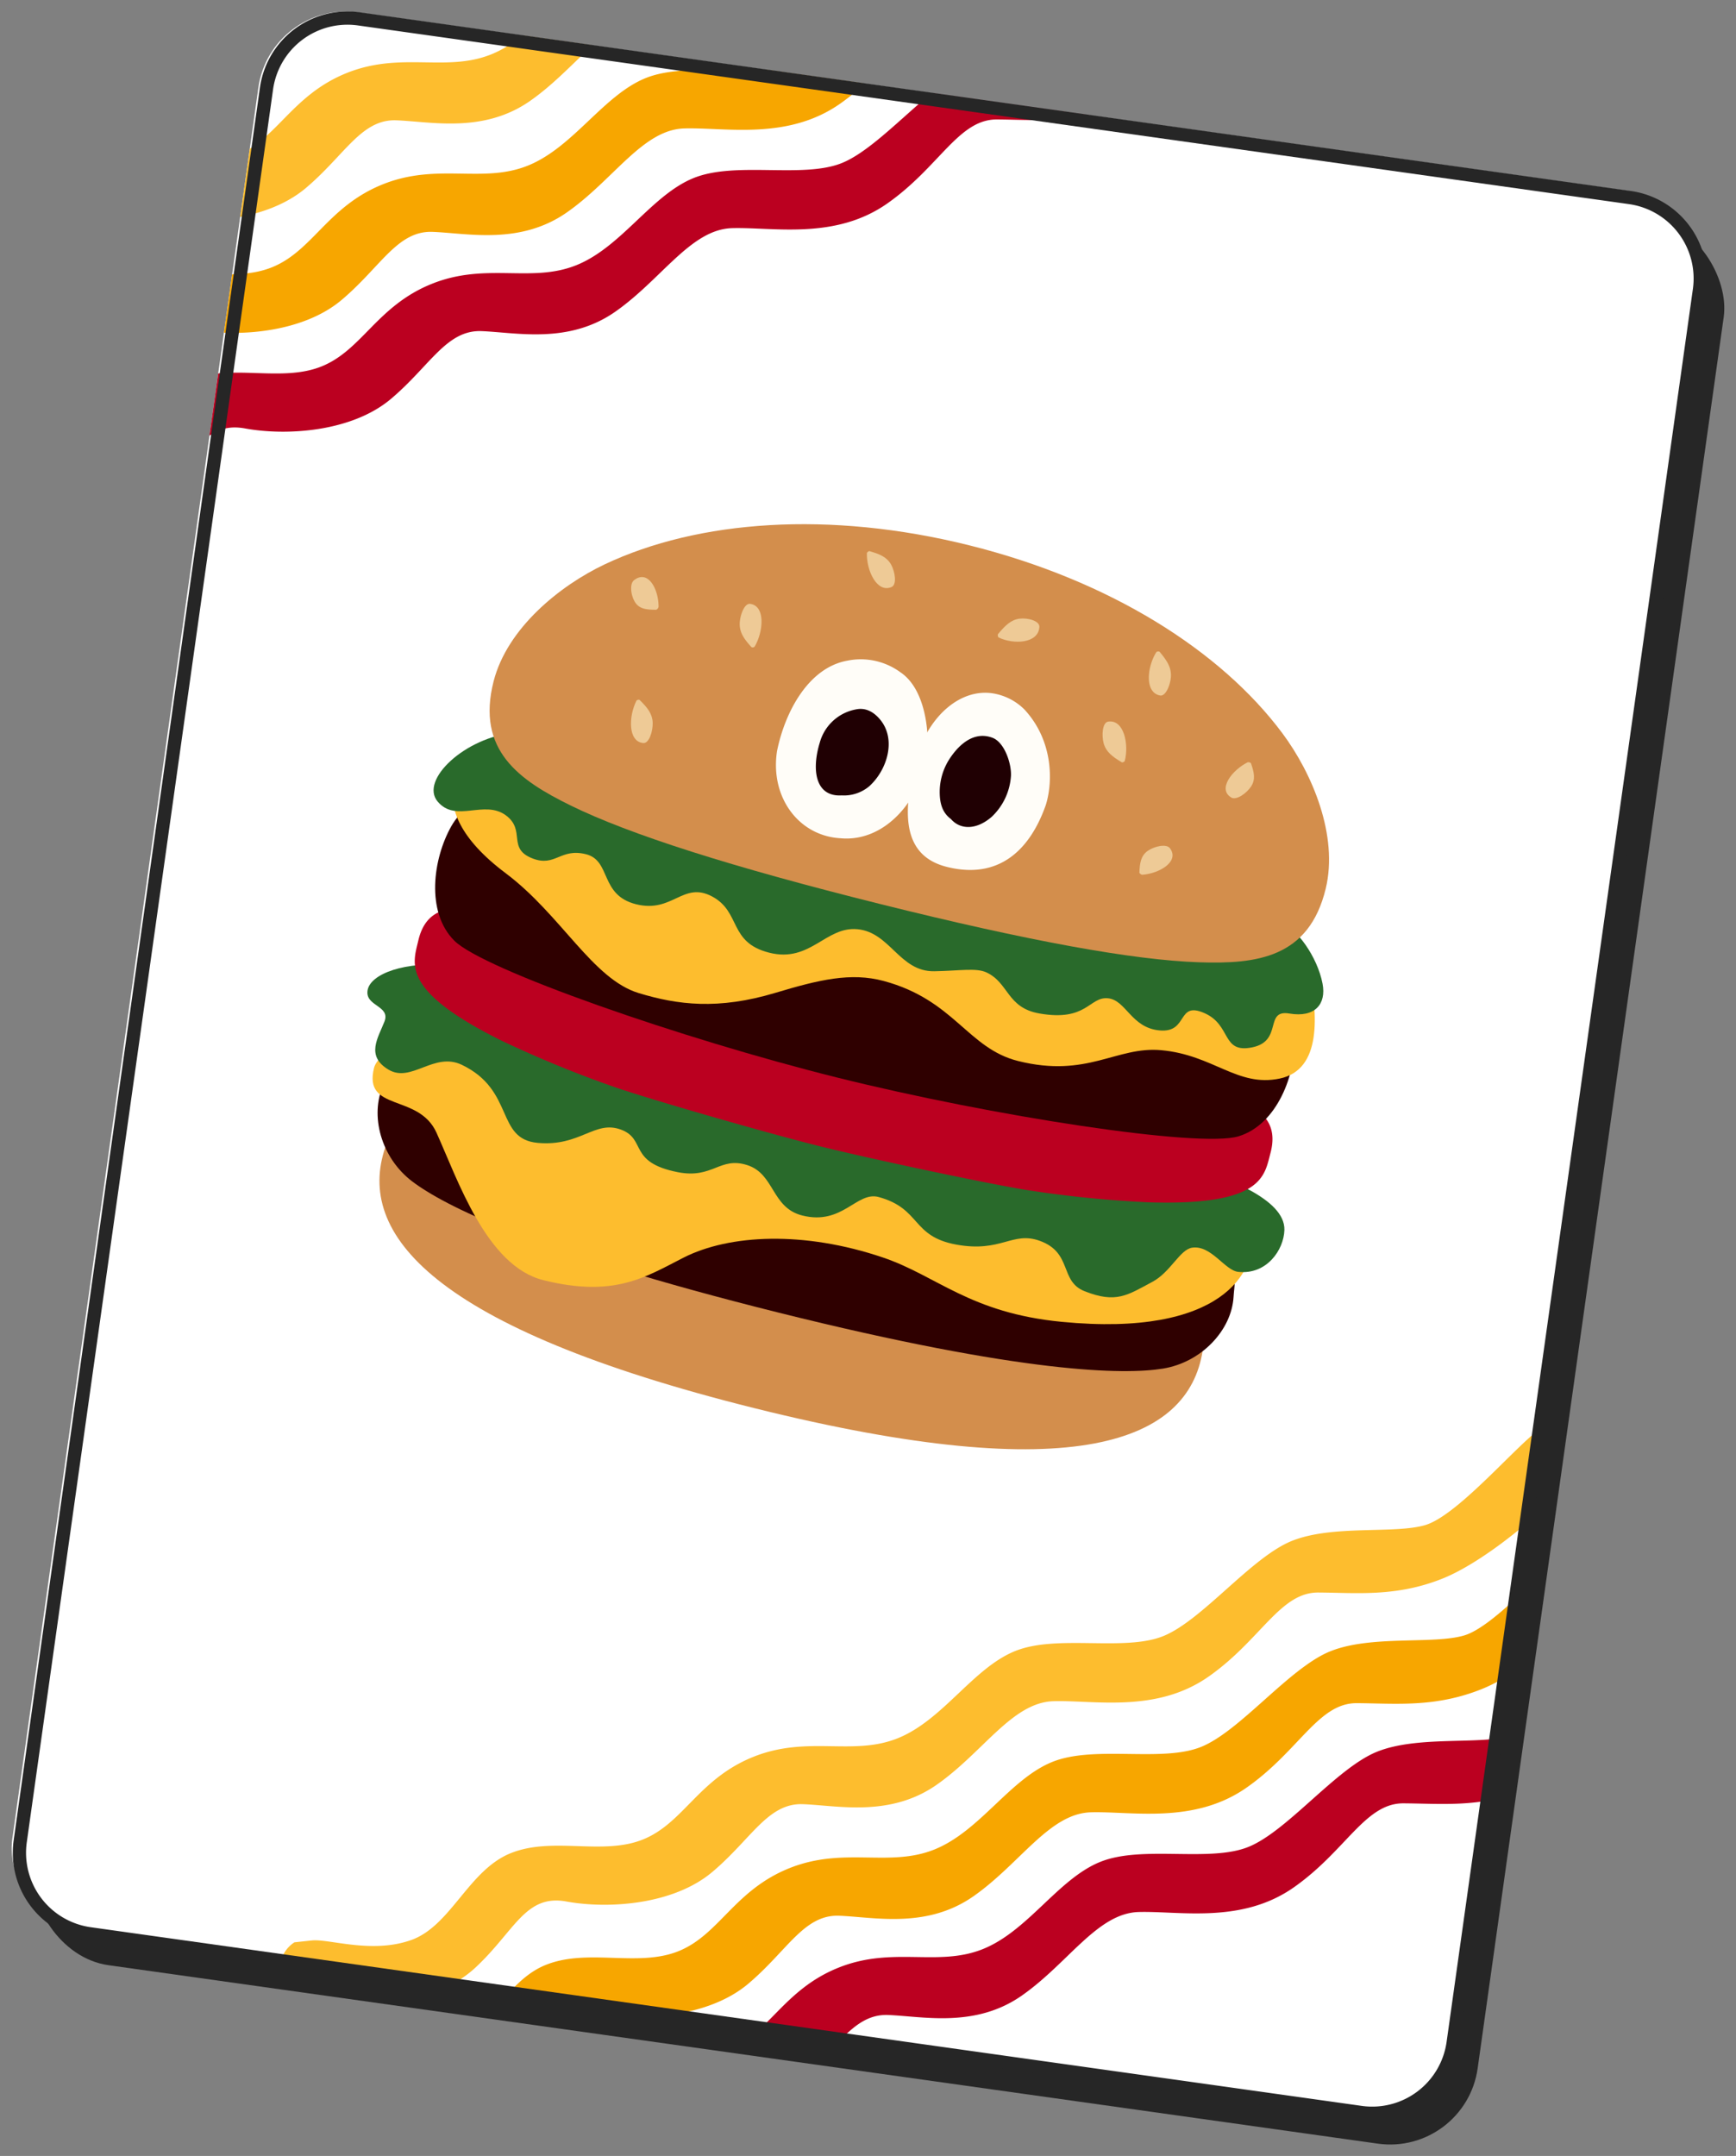
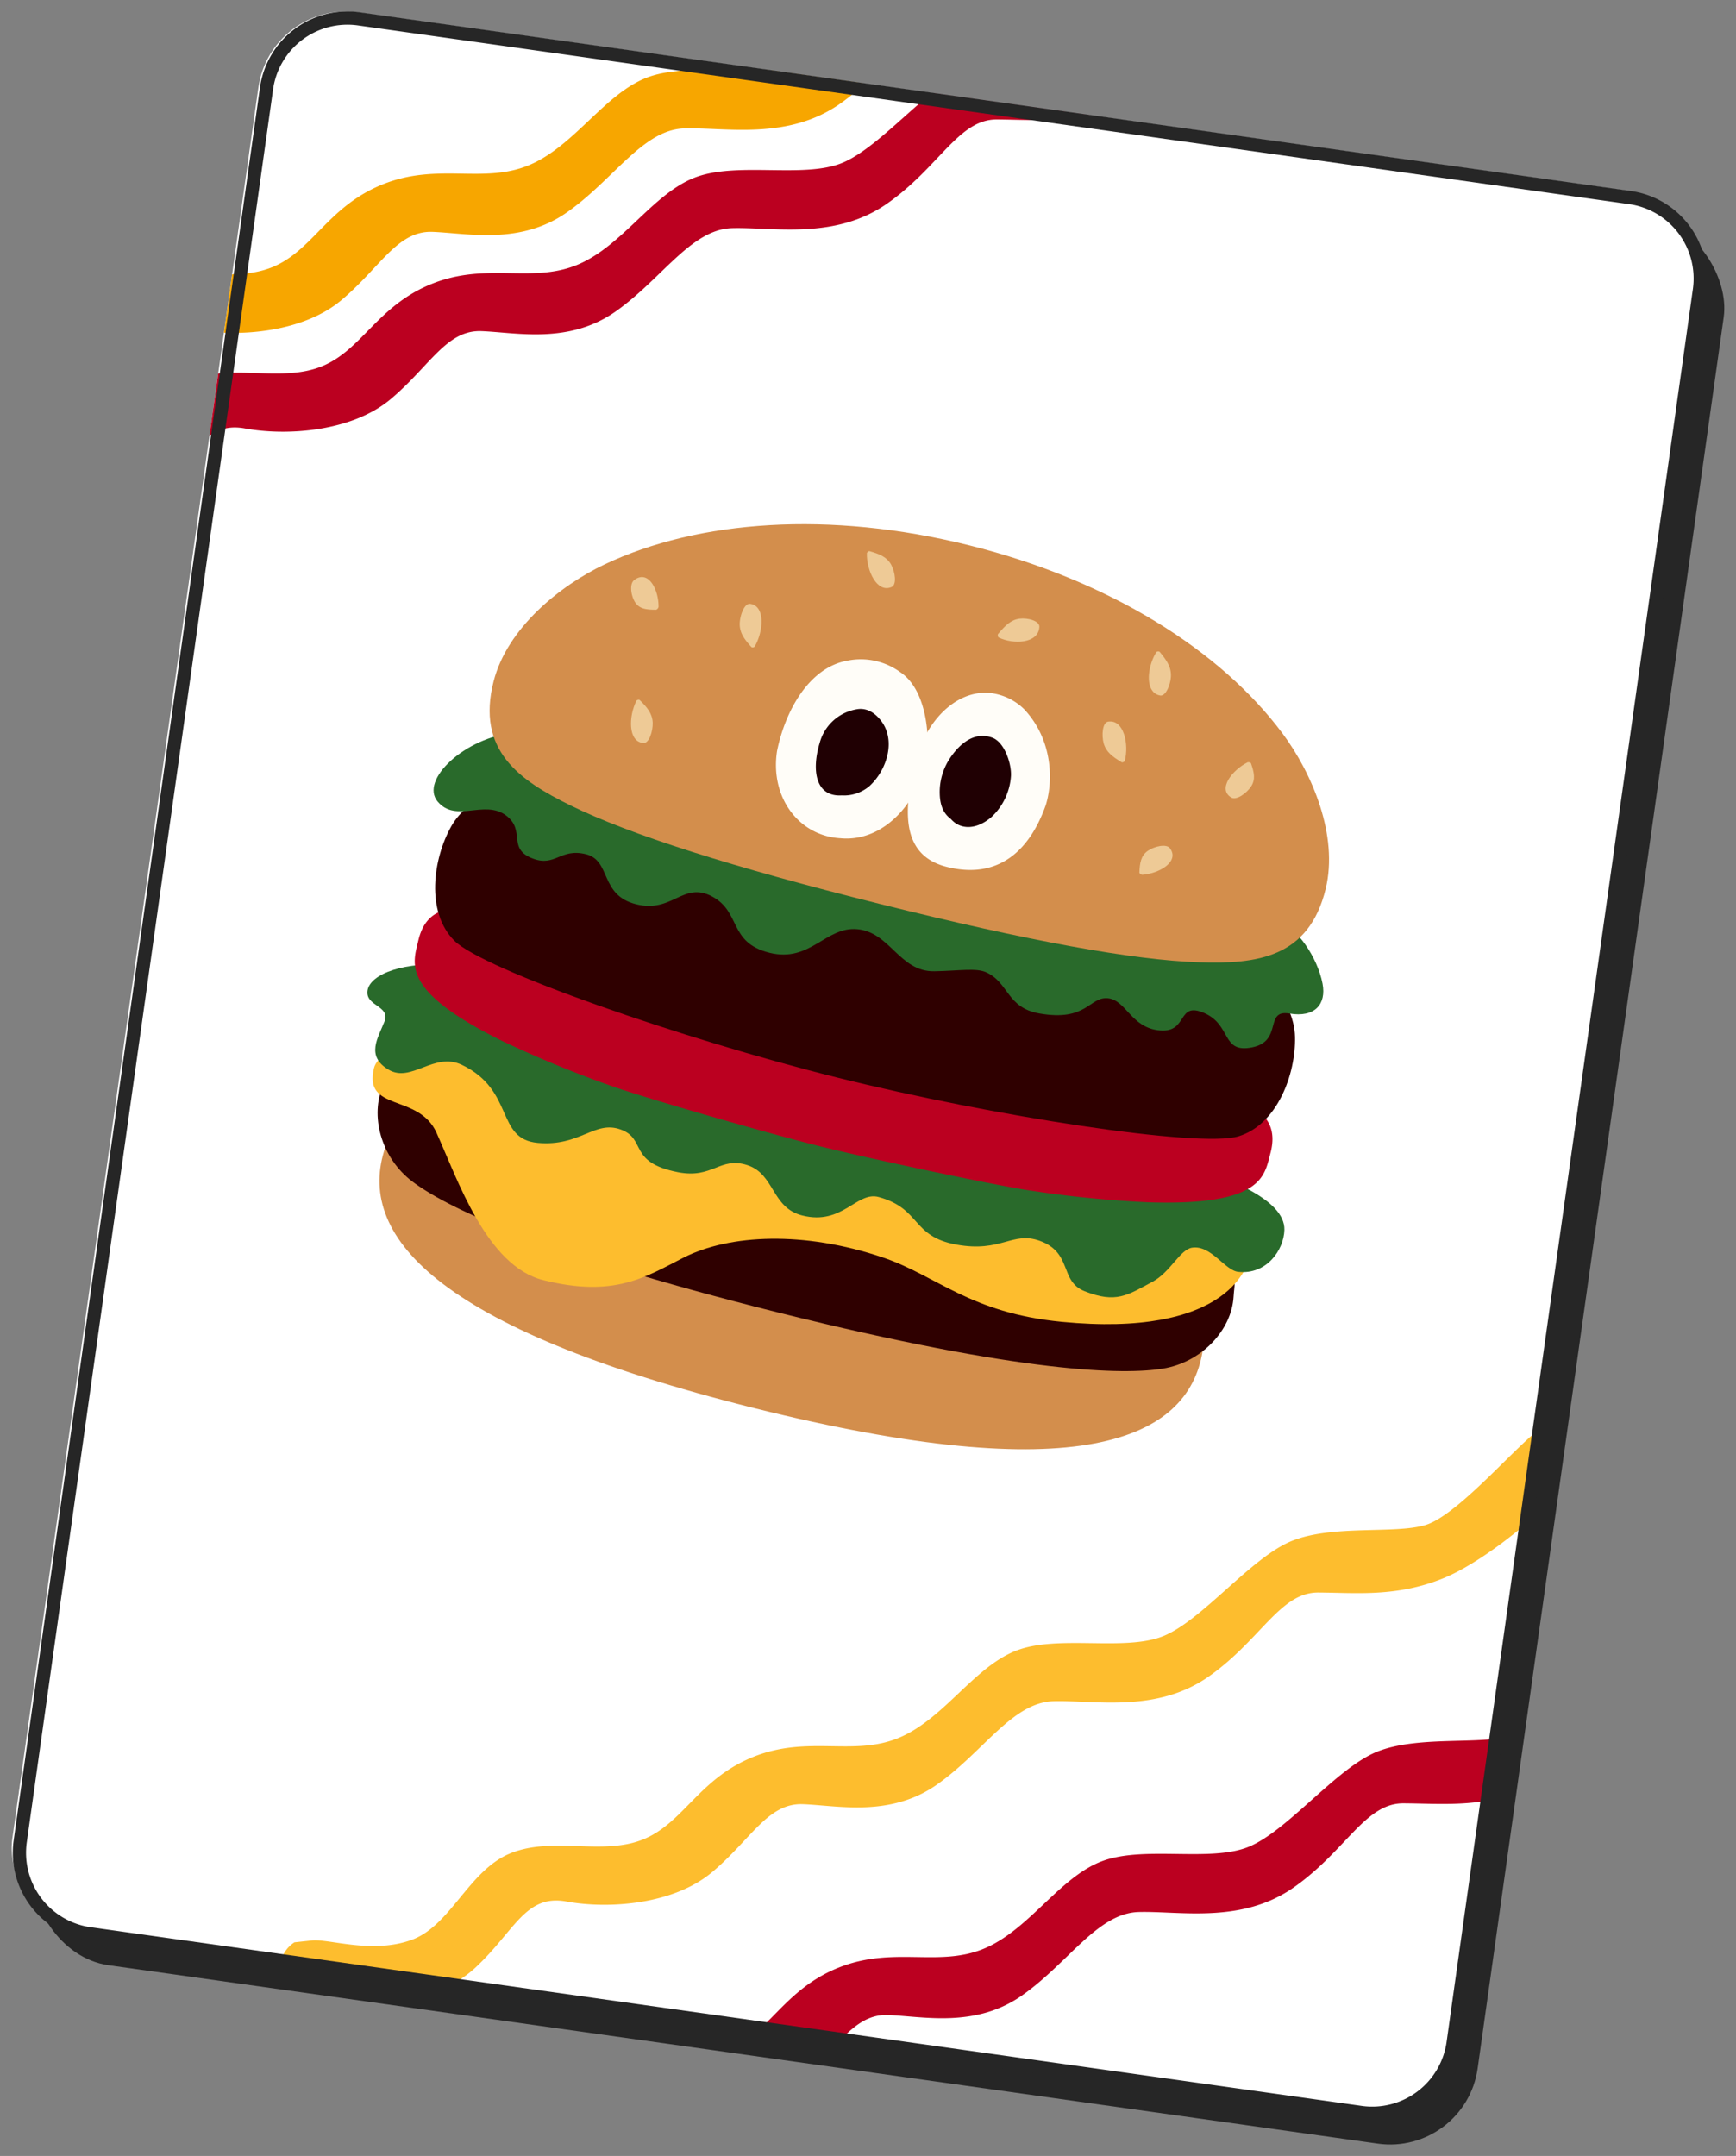
<svg xmlns="http://www.w3.org/2000/svg" width="392.781" height="487.665" viewBox="0 0 392.781 487.665">
  <rect x="0" y="0" width="392.781" height="487.665" fill="#808080" stroke="none" />
  <defs>
    <clipPath id="a">
      <rect width="330" height="440" rx="20" transform="translate(-5182.764 7756.335) rotate(8)" fill="#fff" />
    </clipPath>
    <clipPath id="b">
      <rect width="321.313" height="76.131" fill="none" />
    </clipPath>
    <clipPath id="d">
      <rect width="214.61" height="201.138" fill="none" />
    </clipPath>
  </defs>
  <g transform="translate(5244 -7756.315)">
    <rect width="330" height="440" rx="20" transform="translate(-5178.008 7762.335) rotate(8)" fill="#262626" />
    <g clip-path="url(#a)">
      <rect width="330" height="440" rx="20" transform="translate(-5182.764 7756.335) rotate(8)" fill="#fff" />
      <g transform="translate(-5278.271 7816.016) rotate(-22)">
        <g transform="translate(0 0)" clip-path="url(#b)">
-           <path d="M1.36,5.852C-1.557,10.868.224,15.643,6.7,19.269S30.7,27.246,42.113,22.891s16.729-11.238,24.736-6.155,22.077,9.785,33.123,6.155c11.031-3.622,17.5-9.778,24.736-6.522s17.138,10.152,29.7,7.257S177.24,12.748,186,16.009s20.561,11.237,34.63,7.976,22.084-11.6,30.084-8.342c7.978,3.266,15.978,7.617,27.4,7.617s31.964-6.891,38.062-11.971c6.077-5.072,1.129-13.044-6.107-10.869s-23.964,10.869-31.205,10.152S259.458,2.59,249.556,2.59s-25.494,9.063-35.017,9.063-22.085-9.418-32.357-9.418-20.934,8.337-31.964,8.337c-11.061,0-18.676-8.337-31.995-8.337s-20.16,7.972-30.054,7.972c-9.91,0-18.675-8.334-28.948-8.334s-18.645,10.145-28.154,9.78S13.921,4.4,10.111,3.314l-3.8-1.079A7.2,7.2,0,0,0,1.36,5.852" transform="translate(2.4 -0.052)" fill="#fdbd2e" />
          <path d="M1.367,5.876C-1.564,10.916.225,15.712,6.73,19.353s24.1,8.011,35.568,3.64S59.1,11.7,67.142,16.808s22.175,9.829,33.269,6.185c11.079-3.64,17.578-9.824,24.845-6.554s17.213,10.2,29.83,7.289,22.934-10.926,31.731-7.652S207.468,27.364,221.6,24.09c14.146-3.275,22.182-11.653,30.217-8.378,8.013,3.279,16.049,7.649,27.523,7.649s32.1-6.921,38.23-12.025c6.1-5.094,1.134-13.1-6.134-10.915s-24.068,10.915-31.343,10.2S260.6,2.6,250.652,2.6s-25.607,9.1-35.172,9.1-22.182-9.459-32.5-9.459-21.026,8.373-32.1,8.373c-11.11,0-18.758-8.373-32.135-8.373s-20.249,8.007-30.187,8.007S69.8,1.88,59.48,1.88,40.754,12.071,31.2,11.7,13.982,4.422,10.155,3.329L6.335,2.245A7.225,7.225,0,0,0,1.367,5.876" transform="translate(-0.002 26.345)" fill="#f7a600" />
          <path d="M1.36,5.852C-1.557,10.868.224,15.643,6.7,19.268S30.7,27.245,42.113,22.893s16.729-11.241,24.736-6.159,22.077,9.787,33.123,6.159c11.031-3.625,17.5-9.783,24.736-6.525s17.138,10.153,29.7,7.256S177.24,12.747,186,16.008s20.561,11.237,34.63,7.976,22.084-11.6,30.084-8.341c7.978,3.265,15.978,7.617,27.4,7.617s31.964-6.892,38.062-11.972c6.077-5.072,1.129-13.044-6.107-10.868s-23.964,10.868-31.205,10.151-19.41-7.981-29.312-7.981-25.494,9.062-35.017,9.062-22.085-9.418-32.357-9.418-20.934,8.337-31.964,8.337c-11.061,0-18.676-8.337-31.995-8.337s-20.16,7.972-30.054,7.972c-9.91,0-18.675-8.335-28.948-8.335S40.575,12.017,31.066,11.652,13.921,4.4,10.111,3.313l-3.8-1.078A7.2,7.2,0,0,0,1.36,5.852" transform="translate(2.4 51.379)" fill="#bb0020" />
        </g>
      </g>
      <g transform="translate(-5186.285 8196.9) rotate(-22)">
        <g transform="translate(0 0)" clip-path="url(#b)">
          <path d="M1.36,5.851C-1.557,10.867.224,15.643,6.7,19.269S30.7,27.245,42.113,22.891s16.729-11.238,24.736-6.155,22.077,9.785,33.123,6.155c11.031-3.622,17.5-9.778,24.736-6.522s17.138,10.152,29.7,7.257S177.24,12.748,186,16.008s20.561,11.237,34.631,7.976,22.084-11.6,30.084-8.342c7.978,3.266,15.978,7.617,27.4,7.617s31.964-6.891,38.062-11.971c6.077-5.072,1.129-13.044-6.107-10.869s-23.964,10.869-31.205,10.152S259.458,2.59,249.555,2.59s-25.494,9.063-35.017,9.063-22.085-9.418-32.357-9.418-20.934,8.337-31.964,8.337c-11.061,0-18.676-8.337-31.995-8.337s-20.16,7.972-30.054,7.972c-9.91,0-18.675-8.334-28.948-8.334s-18.645,10.145-28.154,9.78S13.921,4.4,10.11,3.314l-3.8-1.079A7.2,7.2,0,0,0,1.36,5.851" transform="translate(2.4 -0.052)" fill="#fdbd2e" />
-           <path d="M1.367,5.876C-1.564,10.916.225,15.712,6.73,19.353s24.1,8.011,35.568,3.64S59.1,11.7,67.142,16.808s22.175,9.829,33.269,6.185c11.079-3.64,17.578-9.824,24.845-6.554s17.213,10.2,29.83,7.289,22.934-10.926,31.731-7.652S207.468,27.364,221.6,24.09c14.146-3.275,22.182-11.653,30.217-8.378,8.013,3.279,16.048,7.649,27.523,7.649s32.1-6.921,38.23-12.024c6.1-5.094,1.134-13.1-6.134-10.915s-24.068,10.915-31.343,10.2S260.6,2.6,250.652,2.6s-25.607,9.1-35.172,9.1-22.182-9.459-32.5-9.459-21.026,8.373-32.1,8.373c-11.11,0-18.758-8.373-32.135-8.373s-20.249,8.007-30.187,8.007S69.8,1.88,59.48,1.88,40.754,12.071,31.2,11.7,13.982,4.422,10.155,3.328L6.335,2.244A7.225,7.225,0,0,0,1.367,5.876" transform="translate(-0.002 26.345)" fill="#f7a600" />
          <path d="M1.36,5.852C-1.557,10.868.224,15.643,6.7,19.268S30.7,27.245,42.113,22.893s16.729-11.241,24.736-6.159,22.077,9.787,33.123,6.159c11.031-3.625,17.5-9.783,24.736-6.525s17.138,10.153,29.7,7.256S177.24,12.747,186,16.008s20.561,11.237,34.63,7.976,22.084-11.6,30.084-8.341c7.978,3.265,15.978,7.617,27.4,7.617s31.964-6.892,38.062-11.972c6.077-5.072,1.129-13.044-6.107-10.868s-23.964,10.868-31.205,10.151-19.41-7.981-29.312-7.981-25.494,9.062-35.017,9.062-22.085-9.418-32.358-9.418-20.934,8.337-31.964,8.337c-11.061,0-18.676-8.337-31.995-8.337s-20.16,7.972-30.054,7.972c-9.91,0-18.675-8.335-28.948-8.335S40.575,12.017,31.066,11.652,13.921,4.4,10.11,3.312l-3.8-1.078A7.2,7.2,0,0,0,1.36,5.852" transform="translate(2.4 51.379)" fill="#bb0020" />
        </g>
      </g>
    </g>
    <path d="M20,3A17,17,0,0,0,3,20V420.4a17,17,0,0,0,17,17H310.4a17,17,0,0,0,17-17V20a17,17,0,0,0-17-17H20m0-3H310.4a20,20,0,0,1,20,20V420.4a20,20,0,0,1-20,20H20a20,20,0,0,1-20-20V20A20,20,0,0,1,20,0Z" transform="translate(-5182.404 7756.315) rotate(8)" fill="#262626" />
    <g transform="translate(-5129.245 7853.593) rotate(14)" clip-path="url(#d)">
      <path d="M190.678,28.436c-.369-4.389-1.513-11.793-12.684-16.575C155.155,2.084,124.21.173,95.385,0,66.56.173,35.615,2.084,12.776,11.86,1.6,16.643.461,24.047.092,28.436c-1.721,20.48,20.024,37.019,95.293,37.019s97.014-16.54,95.293-37.019" transform="translate(12.394 135.683)" fill="#d38e4c" />
      <path d="M198.472,14.81C196.823,6.013,202.079,0,99.355,0S1.886,6.013.238,14.81c-1.4,7.463,3.47,16.15,11.584,19.626,8.089,3.468,30.134,8.75,87.533,8.75s79.445-5.282,87.533-8.75C195,30.96,199.871,22.273,198.472,14.81" transform="translate(8.424 135.66)" fill="#2f0000" />
      <path d="M201.856,2.2,11.577,0S0,9.276,0,13.773c0,10.377,11.142,3.089,17.252,10.821,7.225,9.14,18.28,26.522,31.516,26.522,16.533,0,22.218-6.228,29.527-12.587,8.843-7.69,25.045-12.515,43.78-10.977,12.932,1.062,22.1,7.425,42.828,4.33,36.191-5.4,39.927-21.817,36.954-29.685" transform="translate(5.672 133.482)" fill="#fdbd2e" />
      <path d="M107.778,1.27c-12.8,0-82.3-.076-90.74-1.27C6.686,1.443-.264,6.24.007,9.984s5.925,2.063,5.415,5.984S3.145,24.516,8.93,26.279s9-6.481,15.865-5.065c13.076,2.7,11.407,14.464,20.939,12.972s11.2-8.126,17.469-7.469,3.287,6.814,14.86,6.234c8.095-.4,8.335-5.794,14.873-5.352s7.6,8.049,14.854,8.049c9.408,0,10.579-8.367,15.756-8.238,9.987.244,9.264,6.852,19.616,6.192s11.548-6.057,18.1-5.4c7.907.79,6.529,7.792,12.606,8.607,7.655,1.028,9.654-1.492,14.4-5.779,3.451-3.12,4.258-8.6,6.848-9.662,4.035-1.66,8.409,3.209,11.439,2.787,6.441-.891,8.809-7.349,7.844-11.725-1.54-6.991-16.369-8.169-22.894-8.832S133.927,1.27,107.778,1.27" transform="translate(-0.001 120.586)" fill="#296a2b" />
      <path d="M192.5,8.2C177.3,3.264,138.526.032,99.354,0,60.184.032,21.405,3.264,6.21,8.2,2.419,9.429-.107,11.964,0,17.3c.082,5.339-1.15,11.892,23.842,17.357a256.017,256.017,0,0,0,27.6,4.014c9.119.767,35.877,1.721,47.91,1.721s38.793-.954,47.912-1.721a255.919,255.919,0,0,0,27.6-4.014c24.995-5.465,23.762-12.018,23.844-17.357.11-5.337-2.419-7.872-6.207-9.1" transform="translate(8.423 99.68)" fill="#bb0020" />
      <path d="M197.734,22.25C195.511,14.165,186.213,8.026,171.7,3.8S118.715.009,99.354.009,41.506-.421,27,3.8,3.2,14.165.977,22.25.024,42.417,7.915,47.167s55.2,9.081,91.44,9.081,83.553-4.334,91.439-9.081,9.163-16.832,6.94-24.917" transform="translate(8.422 67.799)" fill="#2f0000" />
-       <path d="M169.847,41.823c11.742-1.825,18.754,4,27.565-.259s4.888-16.1.43-25.606C194.622,9.1,179.871,0,105.551,0S16.182,5.379,7.875,9.873-7.586,28.806,16.208,38.842C30.79,44.992,41.1,57.364,52.074,57.893c9.117.44,18.24-.592,29.965-7.558,8.86-5.263,15.414-8.655,23.1-8.512,16.582.308,22.1,10.208,33.9,10.208,16.167,0,20.72-8.641,30.8-10.208" transform="translate(7.668 58.483)" fill="#fdbd2e" />
      <path d="M104.369,14.581c-67.285,0-70.328-11.839-73.806-13.257C23.46-1.632,25.512.768,14.846,4.5S-3.543,20.129,1.665,23.879s10.111-3.082,15.766-.7c5.246,2.214,1.947,7.269,8.28,7.992,5.39.615,5.423-3.866,11.375-3.866s5.21,8.238,13.75,8.238,9.026-7.684,16.272-5.866,6.07,9.212,15.646,9.212,10.887-8.9,18.044-9.983c7.372-1.119,11.546,7.052,19.163,5.021,5.516-1.471,9-3.087,11.517-2.6,5.543,1.072,6.384,6.643,13.87,6.112,10.887-.769,10.014-6.395,14.157-7.077s6.728,5.24,13.2,4.212,2.056-7.381,8.8-6.258,5.952,8,12.423,4.911.474-9.005,6.319-9.46,7.612-4.094,5.642-8.36C203.246,9.682,196.942,4.5,193.7,4.5c-19.409,1.943-22.045,10.086-89.33,10.086" transform="translate(3.41 61.474)" fill="#296a2b" />
      <path d="M176.043,24.138C157.933,9.3,129.679,0,97.013,0S36.091,9.3,17.981,24.138C9.3,31.253.079,43.475,0,55.864-.1,71.995,11.054,76.2,23.761,78.933c14.508,3.114,38.521,4.673,73.252,4.673s58.744-1.559,73.252-4.673c12.707-2.729,23.863-6.938,23.76-23.069-.078-12.389-9.3-24.611-17.983-31.726" transform="translate(10.766 0.004)" fill="#d38e4c" />
      <path d="M7.141,5.683C6.233,1.886,2.828-1.988.333,1.151c-.9,1.1.158,3.658,1.437,4.844,1.3,1.193,2.813,1.011,5,.466a.9.9,0,0,0,.373-.777" transform="translate(35.759 24.824)" fill="#eeca96" fill-rule="evenodd" />
      <path d="M4.712,9.142c1.093-3.729.2-9.511-3.331-9.123C.108.153-.267,3.008.182,4.985.677,6.971,2,8.08,4.033,9.443a.624.624,0,0,0,.678-.3" transform="translate(61.468 24.825)" fill="#eeca96" fill-rule="evenodd" />
      <path d="M.275.363C-.606,4.151.618,9.87,4.118,9.269c1.262-.211,1.475-3.082.914-5.029-.607-1.953-2-2.979-4.1-4.218C.768-.073.311.159.275.363" transform="translate(42.911 51.965)" fill="#eeca96" fill-rule="evenodd" />
      <path d="M.007.622C.852,4.4,4.408,8.874,7.28,6.654c1.037-.8-.008-3.445-1.348-4.9C4.547.32,2.864.082.451,0,.26,0-.05.423.007.622" transform="translate(85.704 6.745)" fill="#eeca96" fill-rule="evenodd" />
      <path d="M3.46.1C.471,2.673-1.714,7.668,1.832,8.713c1.277.381,3.133-1.793,3.74-3.542C6.161,3.4,5.5,2,4.267.119,4.173-.028,3.627-.043,3.46.1" transform="translate(177.257 32.307)" fill="#eeca96" fill-rule="evenodd" />
      <path d="M1.06,7.618C4.764,6.412,8.6,2.645,5.7.277,4.657-.58,2.147.7.949,2.083-.242,3.49-.139,5.045.321,7.278c.034.175.535.4.74.339" transform="translate(162.683 55.229)" fill="#eeca96" fill-rule="evenodd" />
      <path d="M6.522,7.923C6.551,4.042,4.042-1.179.715.237-.473.718-.031,3.545.953,5.3c1.037,1.734,2.636,2.4,4.983,3.112.2.042.607-.289.586-.491" transform="translate(147.165 30.864)" fill="#eeca96" fill-rule="evenodd" />
      <path d="M.533.284C-.678,3.933.089,9.782,3.709,9.595c1.283-.04,1.749-2.878,1.338-4.871C4.6,2.711,3.27,1.525,1.252.038A.641.641,0,0,0,.533.284" transform="translate(154.129 12.925)" fill="#eeca96" fill-rule="evenodd" />
      <path d="M.353,5.7c3.628.765,9.049-.813,8.354-4.54C8.484-.168,5.732-.271,3.9.422,2.064,1.156,1.133,2.691.018,4.984c-.084.2.139.678.335.712" transform="translate(118.9 12.925)" fill="#eeca96" fill-rule="evenodd" />
      <path d="M14.223,0C6.048.037,0,8.691,0,19.411s1.652,21.24,12.663,21.24c12.157,0,17.315-8.306,18.32-19.017.322-5.6-1.953-14.584-9.947-19.793A13.045,13.045,0,0,0,14.223,0" transform="translate(107.78 31.158)" fill="#fffdf8" />
      <path d="M15.153,7.317C14.563,4.563,11.879.364,9.007.043,3.529-.57,1.228,5.416.543,7.688a13.794,13.794,0,0,0,0,7.652c.685,2.387,1.818,3.991,3.8,4.812,2.552,1.8,6.07,1.167,8.792-2.644A13.958,13.958,0,0,0,15.153,7.317" transform="translate(114.351 40.926)" fill="#200003" />
      <path d="M22.8,1.114a15.175,15.175,0,0,0-12.332.39C2.464,5.128-.37,15.932.037,25.163,1.01,35.748,9.489,42.581,18.719,40.83c10.3-1.561,15.943-13.51,14.258-24.219C32.33,12.751,29.283,3.44,22.8,1.114" transform="translate(76.768 30.518)" fill="#fffdf8" />
      <path d="M11.995,1.385c-2.172-1.578-4.14-1.7-5.809-.9A10.455,10.455,0,0,0,.033,9.754c-.341,6.26,1.879,12.218,7.692,10.4a8.883,8.883,0,0,0,5.579-3.544c3.034-4.559,3.422-11.784-1.311-15.223" transform="translate(85.694 41.721)" fill="#200003" />
    </g>
  </g>
</svg>